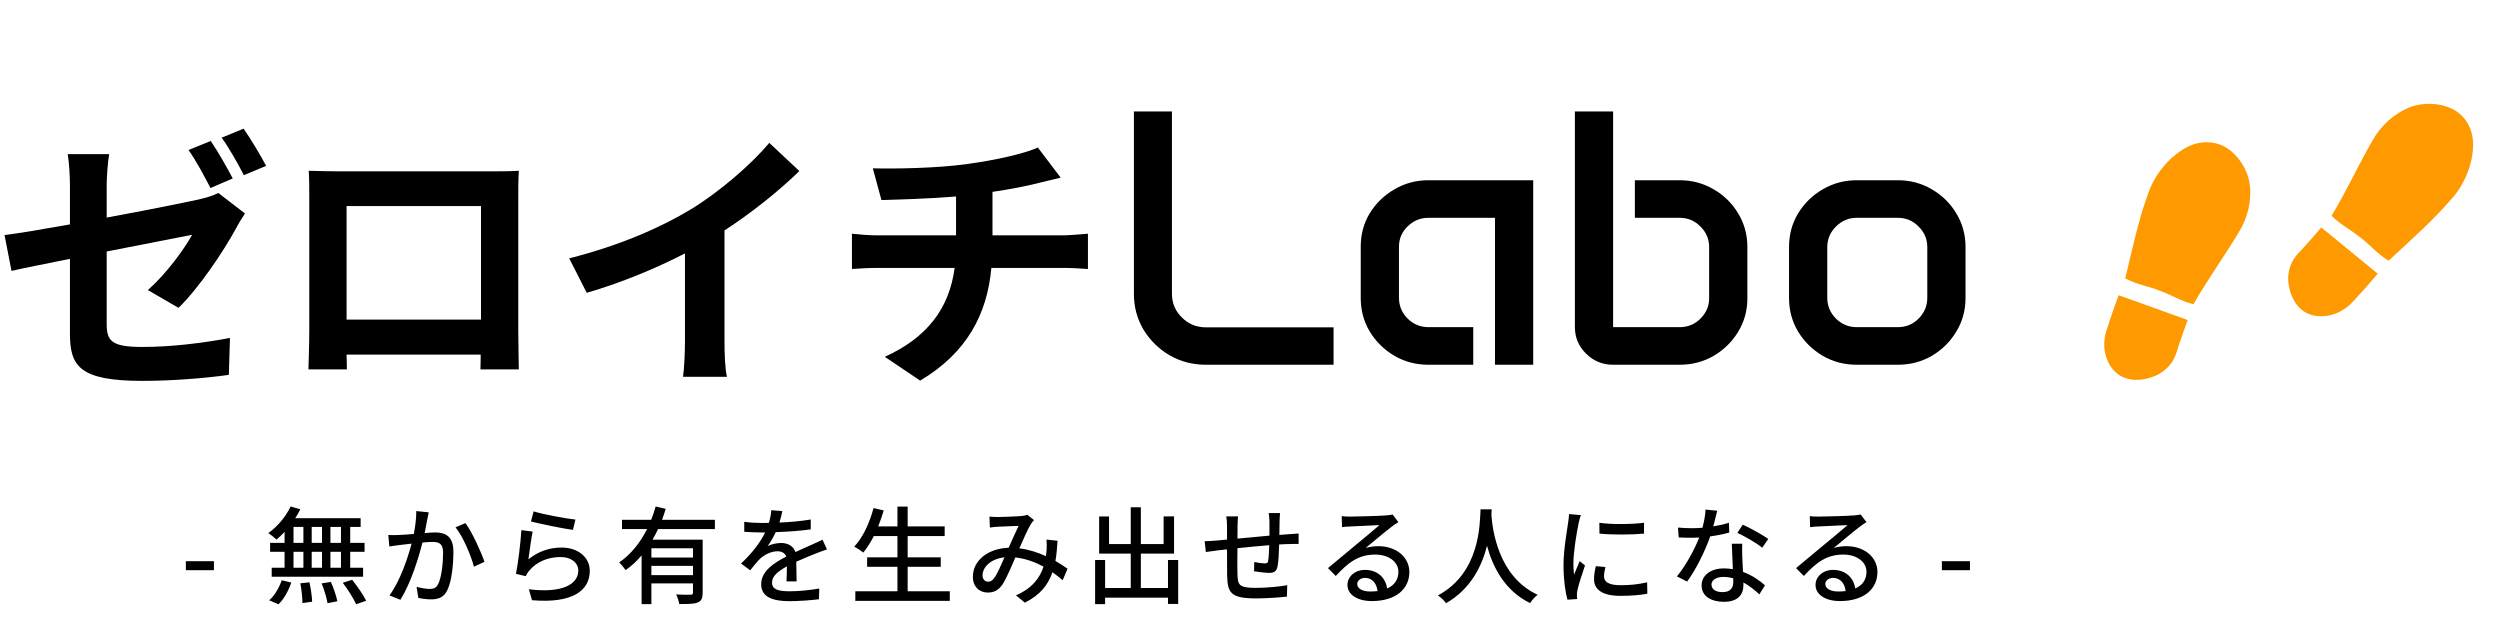
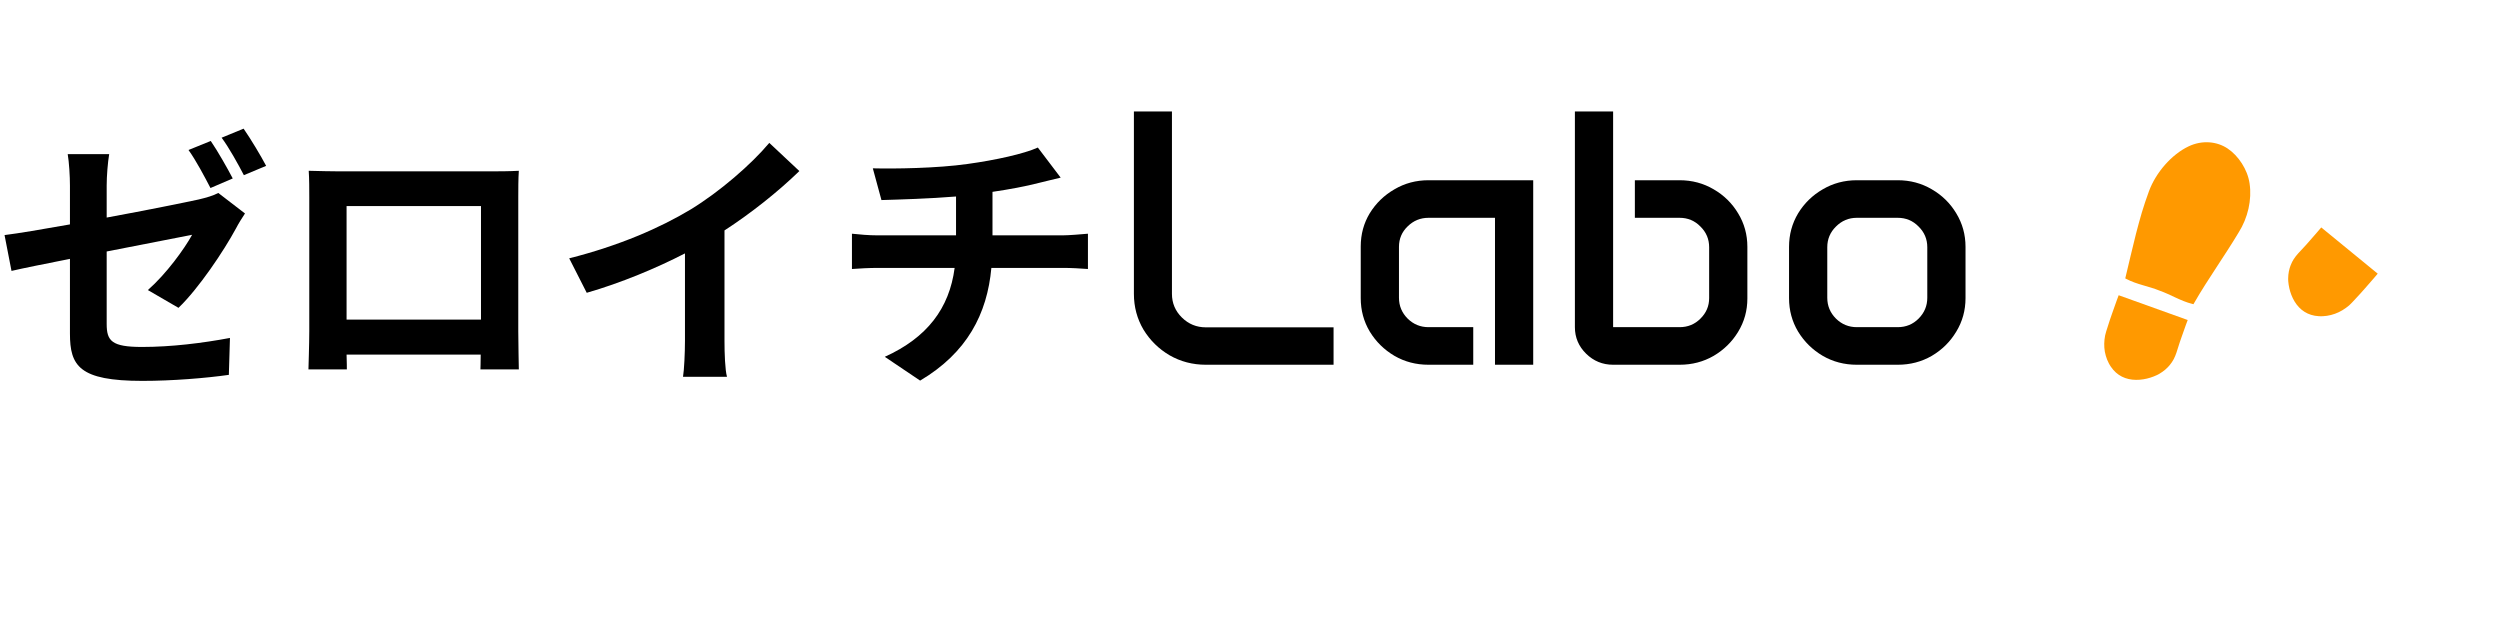
<svg xmlns="http://www.w3.org/2000/svg" width="235" height="59" viewBox="0 0 235 59" fill="none">
  <path d="M168.17 23.203C168.17 22.054 168.454 21.005 169.022 20.056C169.601 19.107 170.373 18.354 171.338 17.796C172.303 17.227 173.37 16.942 174.54 16.942H178.389C179.559 16.942 180.625 17.227 181.591 17.796C182.556 18.354 183.322 19.107 183.89 20.056C184.469 21.005 184.759 22.054 184.759 23.203V28.024C184.759 29.174 184.469 30.223 183.89 31.172C183.322 32.12 182.556 32.88 181.591 33.449C180.625 34.007 179.559 34.286 178.389 34.286H174.54C173.37 34.286 172.303 34.007 171.338 33.449C170.373 32.88 169.601 32.12 169.022 31.172C168.454 30.223 168.17 29.174 168.17 28.024V23.203ZM171.764 27.991C171.764 28.75 172.036 29.403 172.581 29.95C173.126 30.485 173.779 30.753 174.54 30.753H178.389C179.161 30.753 179.814 30.485 180.347 29.95C180.892 29.403 181.165 28.75 181.165 27.991V23.237C181.165 22.478 180.892 21.83 180.347 21.295C179.814 20.748 179.161 20.474 178.389 20.474H174.54C173.779 20.474 173.126 20.748 172.581 21.295C172.036 21.83 171.764 22.478 171.764 23.237V27.991Z" fill="black" />
  <path d="M148.04 10.48H151.633V30.753H157.884C158.656 30.753 159.309 30.485 159.842 29.95C160.387 29.414 160.66 28.772 160.66 28.024V23.237C160.66 22.478 160.387 21.83 159.842 21.295C159.309 20.748 158.656 20.474 157.884 20.474H153.677V16.942H157.884C159.053 16.942 160.121 17.227 161.086 17.796C162.051 18.354 162.817 19.107 163.385 20.056C163.964 21.005 164.253 22.054 164.253 23.203V28.058C164.253 29.196 163.964 30.24 163.385 31.189C162.817 32.126 162.051 32.88 161.086 33.449C160.121 34.007 159.053 34.286 157.884 34.286H151.633C150.646 34.286 149.8 33.94 149.096 33.248C148.392 32.556 148.04 31.724 148.04 30.753V10.48Z" fill="black" />
  <path d="M127.909 23.17C127.909 22.02 128.193 20.977 128.761 20.039C129.34 19.102 130.112 18.354 131.077 17.796C132.042 17.227 133.109 16.942 134.279 16.942H144.122V34.286H140.529V20.474H134.279C133.518 20.474 132.865 20.742 132.32 21.278C131.775 21.802 131.503 22.444 131.503 23.203V27.991C131.503 28.75 131.775 29.403 132.32 29.95C132.865 30.485 133.518 30.753 134.279 30.753H138.485V34.286H134.279C133.109 34.286 132.042 34.007 131.077 33.449C130.112 32.88 129.34 32.12 128.761 31.172C128.193 30.223 127.909 29.174 127.909 28.024V23.17Z" fill="black" />
  <path d="M106.587 10.48H110.163V27.623C110.163 28.493 110.476 29.235 111.1 29.849C111.725 30.463 112.474 30.77 113.348 30.77H125.355V34.286H113.348C112.111 34.286 110.975 33.99 109.942 33.398C108.92 32.796 108.102 31.992 107.489 30.988C106.888 29.972 106.587 28.85 106.587 27.623V10.48Z" fill="black" />
  <path d="M82.045 15.823C84.033 15.874 88.088 15.823 90.965 15.411C93.581 15.051 96.25 14.46 97.558 13.869L99.703 16.697C98.813 16.903 98.133 17.083 97.688 17.186C96.407 17.52 94.863 17.803 93.294 18.034V22.123H99.886C100.461 22.123 101.691 22.02 102.266 21.969V25.286C101.56 25.234 100.671 25.183 99.964 25.183H93.189C92.797 29.503 90.913 33.154 86.492 35.777L83.17 33.54C87.146 31.74 89.239 28.989 89.736 25.183H82.542C81.731 25.183 80.763 25.234 80.083 25.286V21.969C80.789 22.046 81.679 22.123 82.49 22.123H89.867V18.471C87.355 18.677 84.609 18.754 82.856 18.806L82.045 15.823Z" fill="black" />
  <path d="M53.505 24.283C58.187 23.1 62.033 21.429 64.937 19.68C67.631 18.034 70.613 15.463 72.314 13.431L75.139 16.08C73.151 18.009 70.639 20.014 68.102 21.66V32.049C68.102 33.18 68.154 34.774 68.337 35.417H64.204C64.309 34.8 64.387 33.18 64.387 32.049V23.82C61.693 25.209 58.371 26.597 55.153 27.523L53.505 24.283Z" fill="black" />
  <path d="M29.02 16.054C30.092 16.08 31.086 16.106 31.793 16.106H46.181C46.834 16.106 47.828 16.106 48.77 16.054C48.718 16.826 48.718 17.777 48.718 18.549V31.149C48.718 32.151 48.77 34.62 48.77 34.723H45.16C45.16 34.671 45.186 34.08 45.186 33.334H32.578C32.604 34.054 32.604 34.646 32.604 34.723H28.994C28.994 34.594 29.072 32.357 29.072 31.123V18.549C29.072 17.829 29.072 16.774 29.02 16.054ZM32.578 19.371V30.043H45.213V19.371H32.578Z" fill="black" />
  <path d="M19.811 13.251C20.465 14.203 21.381 15.823 21.878 16.774L19.785 17.674C19.236 16.62 18.425 15.077 17.719 14.1L19.811 13.251ZM22.898 12.094C23.578 13.071 24.546 14.691 25.017 15.591L22.924 16.466C22.375 15.411 21.538 13.894 20.832 12.943L22.898 12.094ZM6.575 31.354V24.334C4.247 24.797 2.18 25.209 1.081 25.466L0.427 22.097C1.683 21.943 3.985 21.557 6.575 21.094V17.443C6.575 16.569 6.496 15.257 6.365 14.486H10.263C10.132 15.257 10.028 16.543 10.028 17.443V20.451C13.821 19.757 17.483 19.011 18.66 18.754C19.419 18.574 20.047 18.394 20.518 18.137L23.029 20.066C22.794 20.426 22.427 20.991 22.192 21.454C21.041 23.589 18.66 27.137 16.777 28.937L13.899 27.266C15.626 25.749 17.326 23.409 18.059 22.071C17.248 22.226 13.716 22.92 10.028 23.64V30.454C10.028 32.049 10.499 32.614 13.35 32.614C16.097 32.614 19.027 32.254 21.616 31.766L21.512 35.237C19.341 35.546 16.201 35.803 13.376 35.803C7.438 35.803 6.575 34.389 6.575 31.354Z" fill="black" />
  <path d="M203.003 27.322L203.006 27.323C204.057 27.692 204.977 28.293 206.068 28.565L206.185 28.595L206.247 28.487C206.922 27.305 207.637 26.22 208.338 25.141C208.69 24.602 209.047 24.067 209.392 23.52C209.747 22.979 210.087 22.422 210.431 21.854C211.301 20.48 211.689 18.786 211.461 17.245C211.411 16.908 211.319 16.574 211.194 16.256C211.071 15.945 210.915 15.644 210.734 15.36C210.37 14.793 209.905 14.297 209.388 13.955C208.903 13.633 208.315 13.425 207.679 13.38C207.362 13.357 207.032 13.375 206.698 13.438C206.361 13.504 206.034 13.61 205.716 13.764C204.12 14.528 202.652 16.221 202.004 17.971C201.748 18.648 201.538 19.317 201.331 19.979C201.138 20.645 200.954 21.303 200.785 21.967C200.45 23.295 200.142 24.628 199.805 26.038L199.774 26.167L199.881 26.224C200.873 26.746 201.97 26.898 202.999 27.32L203.003 27.322Z" fill="#FF9900" />
  <path d="M204.741 32.664C204.786 32.522 204.839 32.356 204.896 32.179C204.959 31.999 205.025 31.807 205.092 31.616C205.351 30.851 205.644 30.081 205.644 30.081L199.155 27.752C199.155 27.752 198.841 28.579 198.55 29.433C198.477 29.645 198.403 29.857 198.334 30.056C198.269 30.259 198.208 30.449 198.156 30.612C198.051 30.938 197.982 31.155 197.982 31.155C197.943 31.279 197.907 31.401 197.882 31.529C197.856 31.658 197.837 31.788 197.823 31.917C197.795 32.175 197.79 32.431 197.808 32.682C197.823 32.926 197.875 33.196 197.945 33.44C198.015 33.688 198.109 33.923 198.226 34.143C198.254 34.198 198.285 34.252 198.316 34.304C198.349 34.359 198.384 34.415 198.42 34.468C198.491 34.574 198.567 34.673 198.646 34.765C198.805 34.949 198.981 35.105 199.17 35.233C199.546 35.489 199.974 35.634 200.43 35.686C200.903 35.739 201.37 35.691 201.807 35.588C202.025 35.536 202.235 35.47 202.434 35.393C202.533 35.355 202.63 35.314 202.723 35.27C202.77 35.248 202.814 35.227 202.861 35.203C202.909 35.177 202.957 35.15 203.004 35.122C203.191 35.011 203.365 34.888 203.525 34.753C203.605 34.685 203.681 34.614 203.752 34.541C203.788 34.504 203.822 34.467 203.857 34.428C203.894 34.388 203.93 34.346 203.965 34.304C204.104 34.136 204.226 33.955 204.329 33.761C204.431 33.569 204.513 33.363 204.589 33.138C204.589 33.138 204.649 32.949 204.741 32.664Z" fill="#FF9900" />
-   <path d="M232.457 13.225C232.432 12.878 232.362 12.546 232.249 12.227C232.138 11.911 231.989 11.622 231.809 11.364C231.45 10.846 230.971 10.451 230.444 10.2C229.884 9.933 229.214 9.786 228.533 9.762C228.192 9.75 227.848 9.769 227.514 9.82C227.171 9.874 226.83 9.963 226.508 10.091C225.038 10.671 223.744 11.852 222.972 13.282C222.646 13.859 222.325 14.428 222.029 15.002C221.72 15.569 221.429 16.141 221.132 16.711C220.536 17.849 219.94 19.003 219.239 20.169L219.175 20.276L219.26 20.361C220.047 21.152 221.038 21.632 221.891 22.339L221.893 22.341L221.896 22.344C222.785 23.007 223.469 23.863 224.428 24.443L224.531 24.506L224.629 24.415C225.7 23.42 226.718 22.489 227.719 21.537C228.217 21.06 228.704 20.573 229.192 20.074C229.671 19.566 230.153 19.051 230.62 18.494C231.834 17.064 232.586 14.965 232.457 13.225Z" fill="#FF9900" />
  <path d="M218.203 21.384L218.196 21.378C218.196 21.378 217.666 22.013 217.123 22.619C216.988 22.771 216.853 22.924 216.727 23.067C216.599 23.205 216.48 23.334 216.378 23.444C216.173 23.664 216.037 23.811 216.037 23.811C215.877 23.988 215.738 24.162 215.619 24.345C215.501 24.529 215.403 24.724 215.325 24.927C215.305 24.978 215.287 25.029 215.27 25.081C215.253 25.13 215.237 25.177 215.223 25.226C215.195 25.324 215.171 25.424 215.151 25.526C215.112 25.729 215.091 25.94 215.088 26.155C215.087 26.208 215.087 26.262 215.089 26.316C215.09 26.369 215.094 26.417 215.098 26.468C215.107 26.569 215.119 26.672 215.136 26.775C215.168 26.983 215.216 27.195 215.279 27.406C215.408 27.828 215.601 28.25 215.885 28.626C216.16 28.987 216.502 29.278 216.917 29.469C217.124 29.565 217.349 29.636 217.591 29.679C217.712 29.701 217.837 29.715 217.966 29.722C218.03 29.726 218.098 29.728 218.162 29.728C218.224 29.728 218.286 29.727 218.349 29.724C218.601 29.713 218.856 29.674 219.109 29.61C219.358 29.546 219.622 29.455 219.845 29.345C220.074 29.235 220.298 29.101 220.51 28.948C220.617 28.872 220.72 28.79 220.822 28.704C220.921 28.617 221.01 28.526 221.1 28.43C221.1 28.43 221.256 28.262 221.49 28.01C221.608 27.884 221.744 27.736 221.89 27.578C222.031 27.42 222.18 27.251 222.33 27.082C222.934 26.407 223.505 25.724 223.505 25.724L218.212 21.391L218.203 21.384Z" fill="#FF9900" />
-   <path d="M17.47 53.6V52.75H20.11V53.6H17.47ZM32.05 51.03V49.53H31.06V51.03H32.05ZM32.05 53.37V51.87H31.06V53.37H32.05ZM27.59 51.87V53.37H28.52V51.87H27.59ZM30.27 51.87H29.3V53.37H30.27V51.87ZM29.3 51.03H30.27V49.53H29.3V51.03ZM27.59 49.53V51.03H28.52V49.53H27.59ZM26.75 51.03V50C26.5 50.27 26.24 50.51 25.99 50.72C25.82 50.55 25.45 50.26 25.22 50.11C26.07 49.52 26.86 48.57 27.32 47.61L28.23 47.87C28.09 48.16 27.93 48.44 27.75 48.71H33.9V49.53H32.92V51.03H34.27V51.87H32.92V53.37H34.13V54.21H25.54V53.37H26.75V51.87H25.39V51.03H26.75ZM26.18 56.8L25.3 56.43C25.79 56.02 26.24 55.26 26.48 54.54L27.38 54.76C27.13 55.51 26.7 56.3 26.18 56.8ZM28.23 54.83L29.09 54.74C29.22 55.33 29.33 56.1 29.34 56.56L28.43 56.69C28.43 56.22 28.35 55.43 28.23 54.83ZM30.23 54.84L31.1 54.7C31.36 55.27 31.62 56.04 31.71 56.52L30.79 56.7C30.71 56.22 30.48 55.44 30.23 54.84ZM32.22 54.78L33.1 54.5C33.58 55.1 34.16 55.93 34.42 56.47L33.48 56.8C33.24 56.27 32.7 55.41 32.22 54.78ZM40.3 48.16C40.25 48.37 40.2 48.63 40.16 48.85C40.1 49.16 40.01 49.64 39.92 50.11C40.33 50.07 40.69 50.05 40.92 50.05C41.89 50.05 42.62 50.44 42.62 51.84C42.62 53.02 42.47 54.63 42.05 55.47C41.73 56.16 41.21 56.34 40.51 56.34C40.13 56.34 39.65 56.28 39.32 56.2L39.16 55.16C39.56 55.28 40.11 55.36 40.38 55.36C40.74 55.36 41.02 55.27 41.2 54.88C41.5 54.26 41.65 52.99 41.65 51.95C41.65 51.09 41.26 50.94 40.63 50.94C40.42 50.94 40.09 50.96 39.71 51C39.34 52.47 38.63 54.78 37.64 56.38L36.61 55.97C37.61 54.62 38.33 52.46 38.69 51.1C38.23 51.15 37.82 51.2 37.59 51.23C37.34 51.26 36.88 51.32 36.6 51.37L36.5 50.29C36.84 50.31 37.13 50.3 37.47 50.29C37.79 50.28 38.33 50.24 38.9 50.19C39.04 49.45 39.14 48.69 39.13 48.04L40.3 48.16ZM43.75 49.17C44.37 50 45.22 51.87 45.54 52.81L44.55 53.27C44.27 52.21 43.52 50.42 42.82 49.57L43.75 49.17ZM50.16 48.07C51.06 48.35 53.21 48.75 54.09 48.84L53.86 49.81C52.88 49.68 50.68 49.22 49.91 49.02L50.16 48.07ZM50.07 49.97C49.93 50.6 49.76 51.97 49.67 52.58C50.6 51.82 51.66 51.47 52.79 51.47C54.42 51.47 55.44 52.46 55.44 53.65C55.44 55.45 53.92 56.75 50.01 56.42L49.71 55.39C52.8 55.78 54.36 54.95 54.36 53.63C54.36 52.89 53.67 52.36 52.71 52.36C51.48 52.36 50.42 52.83 49.76 53.63C49.59 53.82 49.5 53.99 49.42 54.16L48.5 53.94C48.7 53 48.94 50.96 49.01 49.83L50.07 49.97ZM65.14 52.41V51.54H61.23V52.41H65.14ZM61.23 54.06H65.14V53.19H61.23V54.06ZM67.2 49.73H61.86C61.7 50.07 61.52 50.41 61.34 50.73H66.05V55.71C66.05 56.21 65.95 56.49 65.59 56.63C65.24 56.78 64.68 56.78 63.85 56.78C63.82 56.53 63.68 56.13 63.56 55.88C64.15 55.91 64.75 55.91 64.92 55.9C65.09 55.9 65.14 55.85 65.14 55.7V54.84H61.23V56.79H60.31V52.21C59.87 52.73 59.37 53.2 58.81 53.59C58.67 53.39 58.39 53.04 58.2 52.87C59.33 52.11 60.2 50.96 60.83 49.73H58.47V48.86H61.21C61.38 48.44 61.52 48.02 61.63 47.61L62.58 47.83C62.47 48.17 62.36 48.52 62.23 48.86H67.2V49.73ZM73.54 48.04C73.48 48.32 73.4 48.69 73.27 49.12C74.25 49.08 75.3 48.99 76.21 48.83V49.76C75.23 49.9 74 49.99 72.92 50.02C72.7 50.49 72.43 50.96 72.15 51.34C72.48 51.15 73.04 51.04 73.43 51.04C74.06 51.04 74.58 51.33 74.77 51.89C75.39 51.6 75.9 51.39 76.37 51.17C76.71 51.02 77 50.89 77.32 50.73L77.73 51.65C77.44 51.74 77.01 51.9 76.71 52.02C76.2 52.22 75.55 52.48 74.85 52.8C74.86 53.37 74.87 54.17 74.88 54.65H73.93C73.95 54.3 73.96 53.73 73.97 53.24C73.11 53.71 72.57 54.17 72.57 54.76C72.57 55.44 73.22 55.58 74.23 55.58C75.04 55.58 76.13 55.48 77.01 55.32L76.98 56.33C76.26 56.42 75.1 56.51 74.2 56.51C72.71 56.51 71.55 56.16 71.55 54.92C71.55 53.69 72.75 52.91 73.91 52.32C73.78 51.97 73.46 51.82 73.09 51.82C72.48 51.82 71.85 52.14 71.43 52.54C71.14 52.82 70.85 53.19 70.52 53.61L69.66 52.97C70.83 51.87 71.51 50.9 71.92 50.05C71.82 50.05 71.72 50.05 71.63 50.05C71.21 50.05 70.52 50.03 69.96 49.99V49.05C70.49 49.13 71.2 49.16 71.68 49.16C71.87 49.16 72.07 49.16 72.27 49.15C72.4 48.74 72.48 48.32 72.5 47.96L73.54 48.04ZM85.32 55.58H89.28V56.48H80.4V55.58H84.36V53.28H81.51V52.39H84.36V50.39H82.14C81.83 50.99 81.5 51.52 81.15 51.94C80.96 51.78 80.55 51.51 80.3 51.38C81.11 50.53 81.74 49.16 82.11 47.76L83.07 47.98C82.92 48.49 82.74 49 82.55 49.48H84.36V47.62H85.32V49.48H88.8V50.39H85.32V52.39H88.43V53.28H85.32V55.58ZM93.01 48.56C93.27 48.59 93.59 48.6 93.8 48.6C94.34 48.6 95.55 48.54 95.99 48.51C96.2 48.49 96.42 48.45 96.57 48.39L97.2 48.89C97.08 49.01 96.98 49.13 96.9 49.26C96.63 49.7 96.22 50.64 95.82 51.54C96.73 51.66 97.58 51.94 98.32 52.28C98.35 52.08 98.37 51.89 98.38 51.71C98.4 51.37 98.4 51.01 98.37 50.72L99.41 50.83C99.37 51.52 99.31 52.16 99.21 52.73C99.66 52.99 100.04 53.24 100.35 53.46L99.89 54.54C99.6 54.29 99.28 54.04 98.93 53.79C98.51 55.02 97.74 55.94 96.34 56.65L95.5 55.96C97.05 55.3 97.76 54.28 98.09 53.27C97.31 52.84 96.41 52.5 95.44 52.4C95.07 53.27 94.61 54.36 94.24 54.93C93.86 55.48 93.44 55.7 92.85 55.7C92.05 55.7 91.45 55.14 91.45 54.22C91.45 52.71 92.83 51.56 94.81 51.49C95.14 50.76 95.48 49.98 95.75 49.43C95.35 49.44 94.28 49.49 93.83 49.51C93.62 49.52 93.3 49.55 93.05 49.59L93.01 48.56ZM92.36 54.08C92.36 54.48 92.61 54.68 92.89 54.68C93.1 54.68 93.26 54.59 93.45 54.34C93.77 53.91 94.1 53.12 94.42 52.39C93.11 52.53 92.36 53.33 92.36 54.08ZM109.79 52.64H110.75V56.77H109.79V56.18H103.88V56.79H102.94V52.64H103.88V55.27H106.29V52.04H103.32V48.55H104.25V51.14H106.29V47.68H107.24V51.14H109.38V48.54H110.36V52.04H107.24V55.27H109.79V52.64ZM120.33 48.23C120.3 48.39 120.28 48.78 120.28 49.02C120.27 49.45 120.27 49.88 120.26 50.28C120.6 50.25 120.93 50.23 121.21 50.21C121.47 50.2 121.81 50.17 122.07 50.15V51.13C121.9 51.12 121.46 51.13 121.2 51.14C120.94 51.14 120.61 51.16 120.24 51.18C120.22 51.94 120.18 52.79 120.09 53.24C119.99 53.72 119.76 53.85 119.28 53.85C118.92 53.85 118.18 53.75 117.88 53.7L117.9 52.83C118.23 52.9 118.65 52.96 118.86 52.96C119.09 52.96 119.19 52.92 119.21 52.7C119.26 52.4 119.29 51.82 119.31 51.25C118.34 51.33 117.25 51.43 116.32 51.53C116.31 52.51 116.3 53.5 116.32 53.91C116.35 54.94 116.39 55.26 118.02 55.26C119.06 55.26 120.31 55.14 121 55.01L120.97 56.08C120.3 56.16 119.07 56.25 118.08 56.25C115.65 56.25 115.39 55.71 115.35 54.06C115.34 53.63 115.34 52.6 115.34 51.64C114.97 51.68 114.66 51.71 114.44 51.74C114.13 51.78 113.61 51.85 113.35 51.89L113.24 50.87C113.54 50.87 113.95 50.85 114.37 50.81C114.59 50.79 114.92 50.76 115.34 50.72C115.34 50.14 115.34 49.67 115.34 49.5C115.34 49.15 115.32 48.86 115.27 48.54H116.38C116.35 48.81 116.33 49.09 116.33 49.45C116.33 49.73 116.33 50.15 116.32 50.63C117.24 50.54 118.33 50.44 119.33 50.35C119.33 49.92 119.33 49.46 119.33 49.05C119.33 48.82 119.29 48.41 119.26 48.23H120.33ZM127.58 54.89C127.58 55.33 128.07 55.6 128.78 55.6C129.03 55.6 129.27 55.59 129.49 55.56C129.41 54.83 128.97 54.32 128.31 54.32C127.89 54.32 127.58 54.59 127.58 54.89ZM126.12 48.52C126.37 48.55 126.68 48.56 126.92 48.56C127.44 48.56 129.72 48.5 130.26 48.45C130.61 48.42 130.79 48.4 130.9 48.36L131.45 49.08C131.24 49.21 131.03 49.35 130.82 49.51C130.31 49.89 129.08 50.93 128.37 51.51C128.77 51.39 129.17 51.34 129.57 51.34C131.24 51.34 132.48 52.37 132.48 53.77C132.48 55.36 131.21 56.5 128.96 56.5C127.58 56.5 126.66 55.89 126.66 54.98C126.66 54.24 127.32 53.57 128.31 53.57C129.55 53.57 130.26 54.37 130.39 55.32C131.08 55.02 131.45 54.48 131.45 53.75C131.45 52.81 130.53 52.13 129.28 52.13C127.68 52.13 126.74 52.88 125.56 54.14L124.83 53.4C125.61 52.76 126.86 51.71 127.45 51.22C128.01 50.76 129.17 49.8 129.67 49.36C129.14 49.38 127.41 49.46 126.89 49.49C126.64 49.5 126.38 49.52 126.15 49.55L126.12 48.52ZM139.17 47.88H140.22C140.21 48.02 140.21 48.19 140.19 48.37C140.28 49.7 140.8 54.19 144.54 55.91C144.25 56.13 143.98 56.44 143.83 56.69C141.41 55.52 140.3 53.23 139.78 51.3C139.3 53.21 138.25 55.37 135.93 56.7C135.76 56.46 135.46 56.17 135.16 55.97C139.16 53.84 139.1 49.2 139.17 47.88ZM150.34 49.14C151.49 49.32 153.5 49.28 154.54 49.14V50.16C153.4 50.27 151.51 50.28 150.35 50.16L150.34 49.14ZM150.91 53.3C150.82 53.65 150.78 53.92 150.78 54.19C150.78 54.64 151.13 55.01 152.34 55.01C153.24 55.01 153.99 54.93 154.83 54.74L154.85 55.81C154.22 55.93 153.39 56.01 152.32 56.01C150.62 56.01 149.84 55.42 149.84 54.45C149.84 54.09 149.89 53.71 150.01 53.22L150.91 53.3ZM148.6 48.42C148.53 48.6 148.43 49 148.39 49.18C148.22 50 147.9 51.88 147.9 52.95C147.9 53.3 147.92 53.65 147.96 54.02C148.13 53.61 148.33 53.12 148.49 52.75L148.99 53.15C148.73 53.91 148.38 54.98 148.28 55.48C148.25 55.62 148.22 55.83 148.23 55.94C148.23 56.04 148.24 56.19 148.25 56.31L147.34 56.37C147.14 55.67 146.97 54.49 146.97 53.14C146.97 51.65 147.29 49.95 147.4 49.15C147.44 48.9 147.48 48.59 147.49 48.32L148.6 48.42ZM161.42 48.01C161.34 48.36 161.2 48.92 161.05 49.48C161.56 49.4 162.06 49.29 162.52 49.14L162.55 50.06C162.05 50.2 161.43 50.33 160.76 50.42C160.27 51.83 159.4 53.57 158.59 54.67L157.63 54.18C158.45 53.2 159.28 51.66 159.73 50.53C159.48 50.54 159.24 50.55 159 50.55C158.62 50.55 158.2 50.54 157.8 50.52L157.73 49.59C158.12 49.63 158.6 49.65 159 49.65C159.33 49.65 159.68 49.64 160.03 49.61C160.18 49.05 160.3 48.43 160.32 47.9L161.42 48.01ZM160.88 54.94C160.88 55.37 161.24 55.66 161.92 55.66C162.68 55.66 162.93 55.24 162.93 54.7C162.93 54.61 162.93 54.49 162.92 54.36C162.63 54.28 162.32 54.23 161.99 54.23C161.33 54.23 160.88 54.53 160.88 54.94ZM163.77 51.11C163.75 51.53 163.76 51.88 163.77 52.28C163.78 52.61 163.81 53.19 163.84 53.76C164.7 54.07 165.4 54.57 165.91 55.02L165.38 55.87C164.99 55.51 164.48 55.08 163.88 54.75C163.88 54.85 163.88 54.95 163.88 55.03C163.88 55.88 163.37 56.57 162.05 56.57C160.89 56.57 159.95 56.07 159.95 55.03C159.95 54.09 160.8 53.43 162.04 53.43C162.34 53.43 162.62 53.46 162.89 53.5C162.86 52.71 162.81 51.77 162.79 51.11H163.77ZM165.65 51.49C165.1 51.03 163.99 50.4 163.31 50.09L163.82 49.32C164.54 49.64 165.72 50.3 166.22 50.66L165.65 51.49ZM171.58 54.89C171.58 55.33 172.07 55.6 172.78 55.6C173.03 55.6 173.27 55.59 173.49 55.56C173.41 54.83 172.97 54.32 172.31 54.32C171.89 54.32 171.58 54.59 171.58 54.89ZM170.12 48.52C170.37 48.55 170.68 48.56 170.92 48.56C171.44 48.56 173.72 48.5 174.26 48.45C174.61 48.42 174.79 48.4 174.9 48.36L175.45 49.08C175.24 49.21 175.03 49.35 174.82 49.51C174.31 49.89 173.08 50.93 172.37 51.51C172.77 51.39 173.17 51.34 173.57 51.34C175.24 51.34 176.48 52.37 176.48 53.77C176.48 55.36 175.21 56.5 172.96 56.5C171.58 56.5 170.66 55.89 170.66 54.98C170.66 54.24 171.32 53.57 172.31 53.57C173.55 53.57 174.26 54.37 174.39 55.32C175.08 55.02 175.45 54.48 175.45 53.75C175.45 52.81 174.53 52.13 173.28 52.13C171.68 52.13 170.74 52.88 169.56 54.14L168.83 53.4C169.61 52.76 170.86 51.71 171.45 51.22C172.01 50.76 173.17 49.8 173.67 49.36C173.14 49.38 171.41 49.46 170.89 49.49C170.64 49.5 170.38 49.52 170.15 49.55L170.12 48.52ZM182.536 53.6V52.75H185.176V53.6H182.536Z" fill="black" />
</svg>